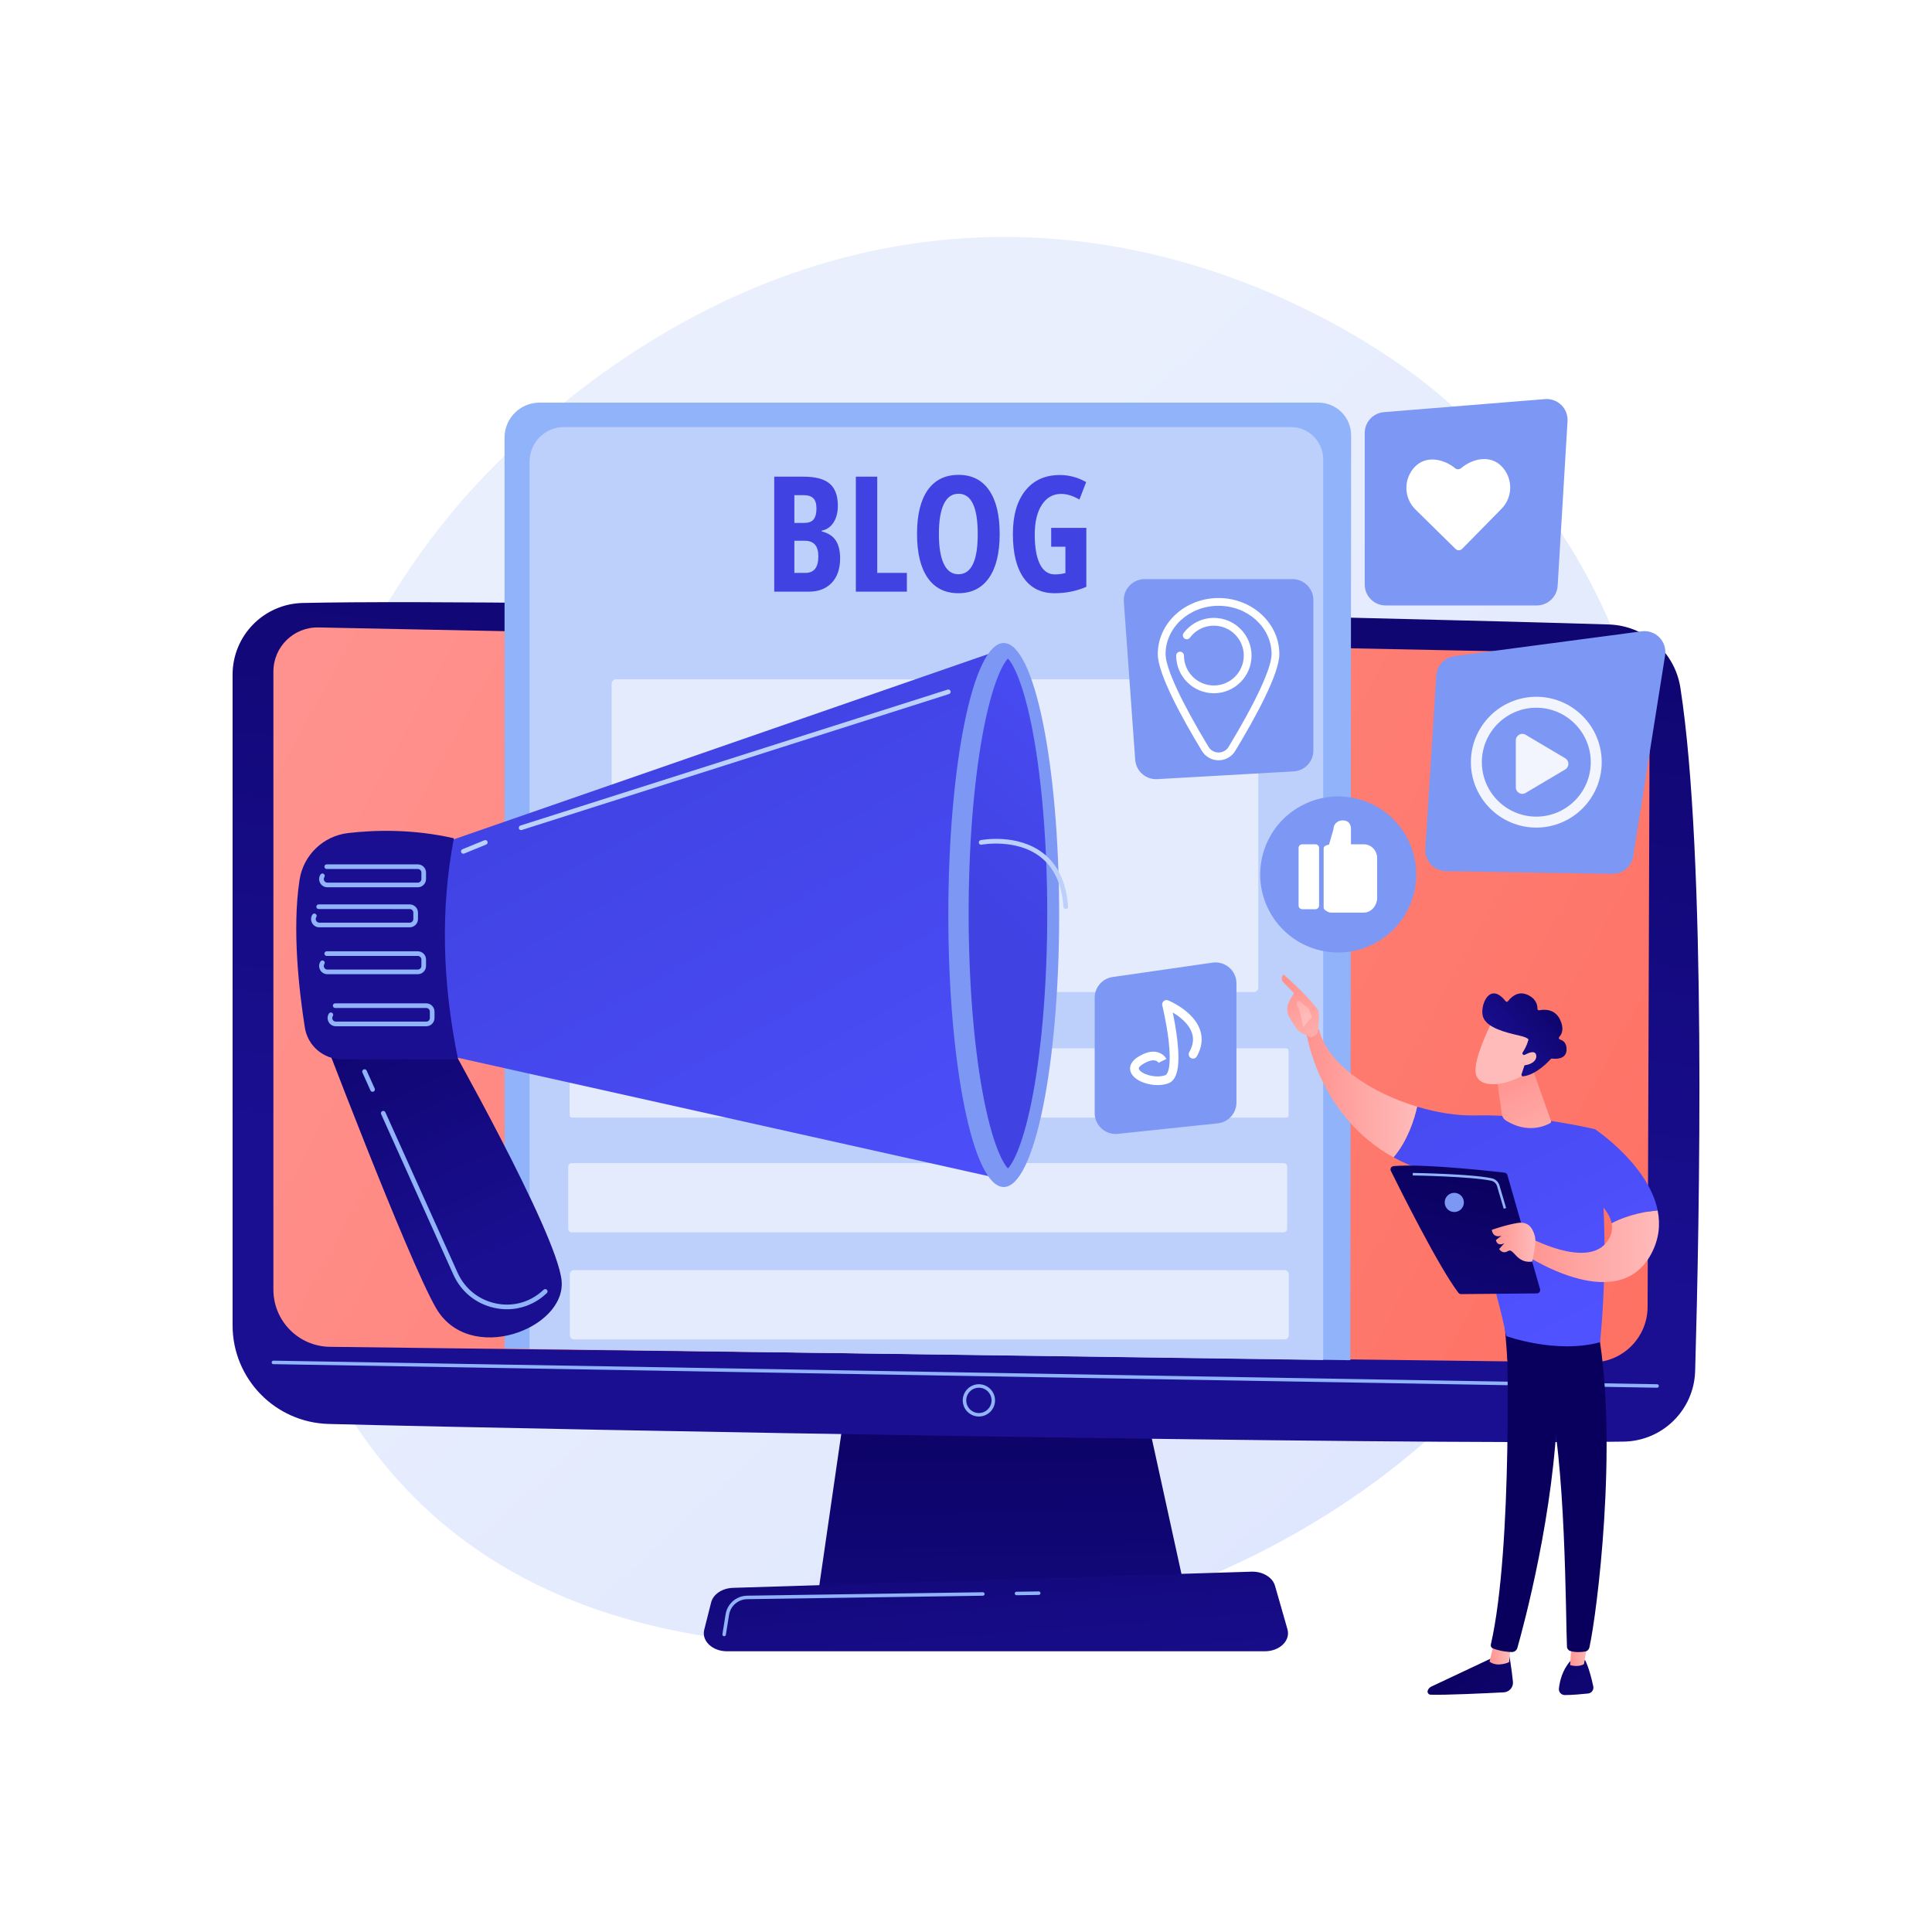
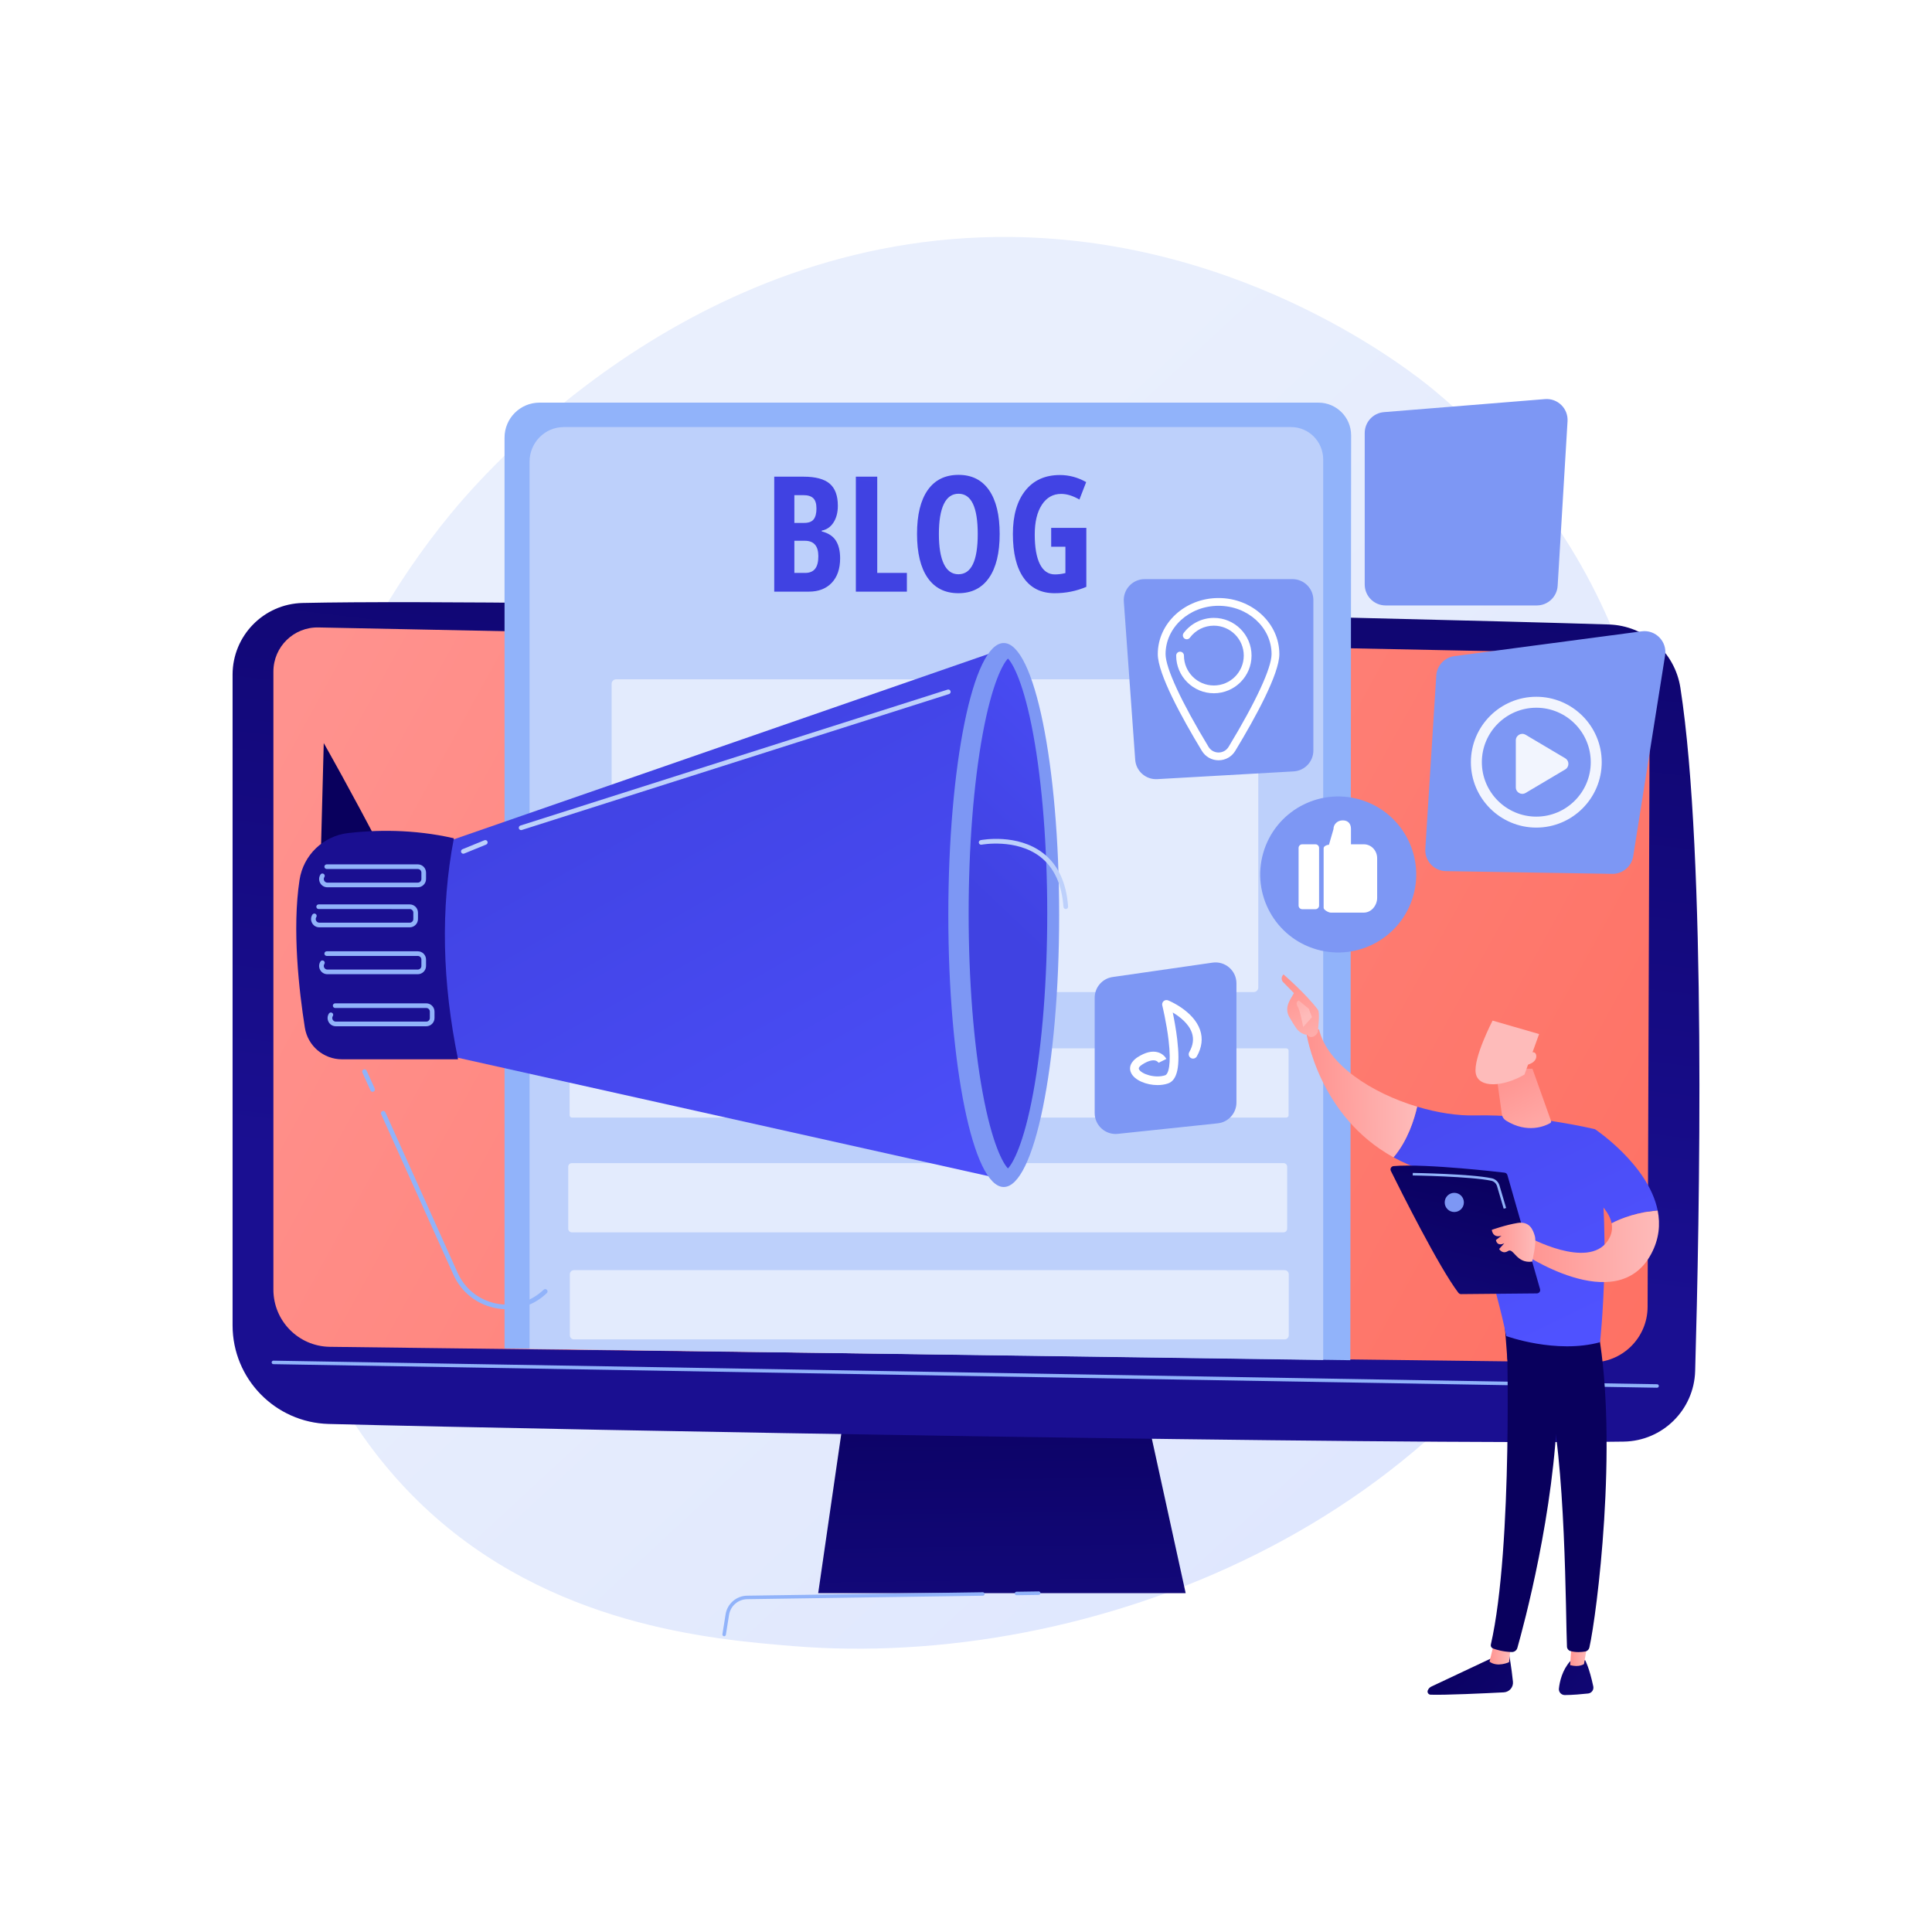
<svg xmlns="http://www.w3.org/2000/svg" xml:space="preserve" style="enable-background:new 0 0 3710 3710;" viewBox="0 0 3710 3710" y="0px" x="0px" version="1.1">
  <g id="Background">
    <g>
      <g>
        <rect height="3710" width="3710" style="fill:#FFFFFF;" />
      </g>
    </g>
  </g>
  <g id="Illustration">
    <g>
      <linearGradient y2="1368.163" x2="1369.694" y1="3518.442" x1="3361.864" gradientUnits="userSpaceOnUse" id="SVGID_1_">
        <stop style="stop-color:#DAE3FE" offset="0" />
        <stop style="stop-color:#E9EFFD" offset="1" />
      </linearGradient>
      <path d="M3084.242,2293.079c-273.739,639.832-996.321,914.655-1562.475,867.797    c-154.583-12.794-465.608-38.536-708.458-268.192c-466.378-441.04-394.551-1362.934,51.906-1905.695    c57.495-69.896,455.463-538.195,1075.622-531.927c454.047,4.59,772.738,261.075,811.49,293.028    c48.954,40.365,156.926,136.286,254.235,288.459C3235.203,1394.101,3255.301,1893.247,3084.242,2293.079z" style="fill:url(#SVGID_1_);" />
      <g>
        <linearGradient y2="3517.464" x2="1930.447" y1="2550.804" x1="1916.833" gradientUnits="userSpaceOnUse" id="SVGID_00000021115609474220495300000005068950216768518584_">
          <stop style="stop-color:#09005D" offset="0" />
          <stop style="stop-color:#1A0F91" offset="1" />
        </linearGradient>
        <polygon points="1631.99,2639.6      1571.167,3059.338 2276.823,3059.338 2184.911,2639.6" style="fill:url(#SVGID_00000021115609474220495300000005068950216768518584_);" />
        <linearGradient y2="2361.804" x2="1803.297" y1="305.94" x1="2048.367" gradientUnits="userSpaceOnUse" id="SVGID_00000109021435291317117270000002809220456963746474_">
          <stop style="stop-color:#09005D" offset="0" />
          <stop style="stop-color:#1A0F91" offset="1" />
        </linearGradient>
        <path d="M446.612,1295.629v1249.315     c0,102.772,81.897,186.816,184.636,189.466c456.311,11.766,2052.265,40.298,2486.642,33.895     c74.658-1.101,135.138-60.845,137.292-135.48c8.376-290.232,21.979-988.145-28.363-1312.159     c-10.602-68.234-68.197-119.258-137.214-121.465c-382.331-12.231-2074.147-51.068-2508.321-41.318     C506.404,1159.563,446.612,1220.73,446.612,1295.629z" style="fill:url(#SVGID_00000109021435291317117270000002809220456963746474_);" />
        <linearGradient y2="1240.805" x2="617.788" y1="2677.181" x1="3238.667" gradientUnits="userSpaceOnUse" id="SVGID_00000101085151618633272400000011915368853678932625_">
          <stop style="stop-color:#FE7062" offset="0" />
          <stop style="stop-color:#FF928E" offset="1" />
        </linearGradient>
        <path d="M525.003,1289.547v1186.935     c0,60.004,48.167,108.897,108.165,109.794l2422.231,29.926c59.483,0.889,108.241-46.967,108.463-106.457l4.052-1176.33     c0.159-42.536-33.73-77.389-76.254-78.424l-2479.916-50.101C564.184,1203.733,525.003,1241.973,525.003,1289.547z" style="fill:url(#SVGID_00000101085151618633272400000011915368853678932625_);" />
        <path d="M3182.099,2664.848c-0.02,0-0.039,0-0.059,0l-2657.094-45.273     c-1.855-0.033-3.332-1.561-3.301-3.414c0.031-1.86,1.581-3.273,3.416-3.303l2657.094,45.273c1.855,0.033,3.332,1.561,3.301,3.414     C3185.425,2663.382,3183.926,2664.848,3182.099,2664.848z" style="fill:#91B3FA;" />
-         <path d="M1879.761,2720.141c-17.095,0-31.004-13.91-31.004-31.005s13.909-31.005,31.004-31.005     c17.097,0,31.005,13.91,31.005,31.005S1896.858,2720.141,1879.761,2720.141z M1879.761,2664.848     c-13.392,0-24.286,10.896-24.286,24.288s10.894,24.288,24.286,24.288c13.392,0,24.288-10.896,24.288-24.288     S1893.153,2664.848,1879.761,2664.848z" style="fill:#91B3FA;" />
        <linearGradient y2="3317.366" x2="1926.73" y1="2541.313" x1="1865.462" gradientUnits="userSpaceOnUse" id="SVGID_00000141451599235026587400000017503452669870102455_">
          <stop style="stop-color:#09005D" offset="0" />
          <stop style="stop-color:#1A0F91" offset="1" />
        </linearGradient>
-         <path d="M2428.822,3170.945H1396.045     c-28.057,0-49.127-19.974-43.702-41.428l13.252-52.411c3.985-15.761,21.325-27.333,41.921-27.976l995.633-31.068     c21.517-0.671,40.569,10.75,45.257,27.131l23.89,83.478C2478.503,3150.359,2457.332,3170.945,2428.822,3170.945z" style="fill:url(#SVGID_00000141451599235026587400000017503452669870102455_);" />
        <path d="M1952.007,3063.32c-1.832,0-3.329-1.473-3.357-3.31c-0.026-1.856,1.455-3.382,3.309-3.408     l42.664-0.623c1.783,0.01,3.38,1.456,3.408,3.31c0.026,1.856-1.455,3.382-3.31,3.408l-42.664,0.623     C1952.042,3063.32,1952.025,3063.32,1952.007,3063.32z" style="fill:#91B3FA;" />
        <path d="M1390.58,3142.042c-0.177,0-0.356-0.013-0.535-0.043c-1.832-0.292-3.08-2.014-2.786-3.844     l6.088-38.12c3.268-20.48,20.693-35.564,41.432-35.87l452.518-6.619c0.016,0,0.035,0,0.051,0c1.832,0,3.329,1.473,3.357,3.309     c0.026,1.857-1.455,3.382-3.31,3.408l-452.518,6.619c-17.467,0.256-32.145,12.959-34.899,30.208l-6.088,38.12     C1393.627,3140.865,1392.2,3142.042,1390.58,3142.042z" style="fill:#91B3FA;" />
        <g>
          <path d="M2593.031,2612.004l-1624.164-22.599V840.336c0-37.098,30.074-67.171,67.171-67.171h1495.666      c34.715,0,62.857,28.142,62.857,62.857L2593.031,2612.004z" style="fill:#91B3FA;" />
          <path d="M2540.925,2611.56l-1524.018-21.471V886.682c0-36.769,29.439-66.576,65.753-66.576h1396.734      c33.982,0,61.53,27.893,61.53,62.3V2611.56z" style="fill:#BDD0FB;" />
          <g style="opacity:0.75;">
            <path d="M2407.511,1905.05H1183.278c-4.848,0-8.779-3.93-8.779-8.779v-583.095       c0-4.848,3.93-8.779,8.779-8.779h1224.233c4.848,0,8.779,3.93,8.779,8.779v583.095       C2416.29,1901.12,2412.36,1905.05,2407.511,1905.05z" style="opacity:0.76;fill:#FFFFFF;" />
            <path d="M2470.069,2146.097H1098.221c-2.414,0-4.37-1.957-4.37-4.37v-124.232       c0-2.414,1.957-4.37,4.37-4.37h1371.848c2.414,0,4.37,1.957,4.37,4.37v124.232       C2474.439,2144.141,2472.482,2146.097,2470.069,2146.097z" style="opacity:0.76;fill:#FFFFFF;" />
            <path d="M2464.759,2366.452H1098.123c-3.853,0-6.976-3.123-6.976-6.976v-119.021       c0-3.853,3.123-6.976,6.976-6.976h1366.636c3.853,0,6.976,3.123,6.976,6.976v119.021       C2471.735,2363.329,2468.612,2366.452,2464.759,2366.452z" style="opacity:0.76;fill:#FFFFFF;" />
            <path d="M2466.857,2572.018H1102.224c-4.406,0-7.977-3.572-7.977-7.977v-117.018       c0-4.406,3.572-7.978,7.977-7.978h1364.633c4.406,0,7.978,3.572,7.978,7.978v117.018       C2474.835,2568.447,2471.263,2572.018,2466.857,2572.018z" style="opacity:0.76;fill:#FFFFFF;" />
          </g>
        </g>
      </g>
      <g>
        <g>
          <linearGradient y2="2434.552" x2="940.127" y1="1658.503" x1="579.333" gradientUnits="userSpaceOnUse" id="SVGID_00000152983486607335131990000006400796231189855390_">
            <stop style="stop-color:#09005D" offset="0" />
            <stop style="stop-color:#1A0F91" offset="1" />
          </linearGradient>
-           <path d="M607.779,1956.352      c0,0,174.276,459.622,229.336,555.235c63.914,110.989,250.575,40.264,241.287-52.622      c-9.288-92.886-227.374-476.815-227.374-476.815L607.779,1956.352z" style="fill:url(#SVGID_00000152983486607335131990000006400796231189855390_);" />
+           <path d="M607.779,1956.352      c63.914,110.989,250.575,40.264,241.287-52.622      c-9.288-92.886-227.374-476.815-227.374-476.815L607.779,1956.352z" style="fill:url(#SVGID_00000152983486607335131990000006400796231189855390_);" />
          <linearGradient y2="2586.325" x2="1906.29" y1="1351.783" x1="1213.127" gradientUnits="userSpaceOnUse" id="SVGID_00000147213180293048275010000014107588584036870050_">
            <stop style="stop-color:#4042E2" offset="0" />
            <stop style="stop-color:#4F52FF" offset="1" />
          </linearGradient>
          <polygon points="843.257,1621.541       1926.443,1245.983 1915.068,2262.302 813.655,2016.55" style="fill:url(#SVGID_00000147213180293048275010000014107588584036870050_);" />
          <ellipse ry="522.294" rx="106.419" cy="1757.092" cx="1927.465" style="fill:#7D97F4;" />
          <linearGradient y2="1279.104" x2="2384.189" y1="1769.242" x1="1921.281" gradientUnits="userSpaceOnUse" id="SVGID_00000169540149566555401790000013406861375105497996_">
            <stop style="stop-color:#4042E2" offset="0" />
            <stop style="stop-color:#4F52FF" offset="1" />
          </linearGradient>
          <path d="M1935.542,2243.668      c-9.618-9.783-30.572-47.519-48.535-145.102c-17.362-94.304-26.922-216.622-26.922-344.422c0-127.8,9.56-250.118,26.922-344.422      c17.963-97.584,38.917-135.321,48.535-145.104c9.618,9.783,30.572,47.52,48.535,145.104      c17.362,94.304,26.923,216.622,26.923,344.422c0,127.8-9.561,250.118-26.923,344.422      C1966.114,2196.149,1945.16,2233.885,1935.542,2243.668z" style="fill:url(#SVGID_00000169540149566555401790000013406861375105497996_);" />
          <g>
            <defs>
              <path d="M1935.542,2243.668        c-9.618-9.783-30.572-47.519-48.535-145.102c-17.362-94.304-26.922-216.622-26.922-344.422        c0-127.8,9.56-250.118,26.922-344.422c17.963-97.584,38.917-135.321,48.535-145.104c9.618,9.783,30.572,47.52,48.535,145.104        c17.362,94.304,154.36,216.622,154.36,344.422c0,127.8-136.998,250.118-154.36,344.422        C1966.114,2196.149,1945.16,2233.885,1935.542,2243.668z" id="SVGID_00000104675577744750067470000005625651149085988259_" />
            </defs>
            <clipPath id="SVGID_00000118355710349923806130000016355227990098522766_">
						
					</clipPath>
            <linearGradient y2="1931.086" x2="1616.253" y1="1602.129" x1="2179.536" gradientUnits="userSpaceOnUse" id="SVGID_00000130616429573526329790000006829167981049236864_">
              <stop style="stop-color:#09005D" offset="0" />
              <stop style="stop-color:#1A0F91" offset="1" />
            </linearGradient>
            <path d="M2071.942,1750.254c0,88.744-47.806,160.685-142.425,160.685c-94.619,0-171.323-71.941-171.323-160.685       c0-88.743,76.704-160.684,171.323-160.684C2024.136,1589.57,2071.942,1661.511,2071.942,1750.254z" style="clip-path:url(#SVGID_00000118355710349923806130000016355227990098522766_);fill:url(#SVGID_00000130616429573526329790000006829167981049236864_);" />
          </g>
          <linearGradient y2="1246.549" x2="1042.526" y1="851.716" x1="1246.751" gradientUnits="userSpaceOnUse" id="SVGID_00000013181670435577105400000010339721710350869665_">
            <stop style="stop-color:#09005D" offset="0" />
            <stop style="stop-color:#1A0F91" offset="1" />
          </linearGradient>
          <path d="M668.556,1599.694      c50.955-5.918,124.023-8.047,203.026,10.046c-26.029,135.966-22.101,277.684,8.003,424.427l-222.829,0      c-35.527,0-65.82-25.805-71.361-60.897c-11.105-70.34-24.682-188.565-10.205-283.517      C582.454,1642.1,620.674,1605.255,668.556,1599.694z" style="fill:url(#SVGID_00000013181670435577105400000010339721710350869665_);" />
          <path d="M802.286,1703.828H628.676c-5.893,0-11.092-3.089-13.909-8.266      c-2.815-5.176-2.585-11.222,0.616-16.168c1.34-2.069,4.104-2.651,6.173-1.322c2.07,1.34,2.663,4.104,1.323,6.176      c-1.395,2.156-1.495,4.79-0.269,7.048c1.228,2.256,3.496,3.604,6.066,3.604h173.611c3.807,0,6.904-3.095,6.904-6.903v-12.355      c0-3.807-3.097-6.903-6.904-6.903H627.388c-2.466,0-4.464-1.999-4.464-4.464c0-2.464,1.998-4.464,4.464-4.464h174.898      c8.731,0,15.833,7.104,15.833,15.831v12.355C818.119,1696.725,811.017,1703.828,802.286,1703.828z" style="fill:#91B3FA;" />
          <path d="M786.806,1780.716H613.195c-5.893,0-11.092-3.089-13.909-8.266      c-2.815-5.176-2.585-11.221,0.616-16.168c1.34-2.067,4.105-2.651,6.173-1.323c2.069,1.34,2.662,4.104,1.322,6.176      c-1.395,2.157-1.495,4.79-0.269,7.048c1.228,2.255,3.496,3.604,6.066,3.604h173.611c3.807,0,6.904-3.095,6.904-6.902v-12.352      c0-3.807-3.097-6.906-6.904-6.906H611.907c-2.466,0-4.464-2-4.464-4.464c0-2.465,1.998-4.464,4.464-4.464h174.898      c8.73,0,15.833,7.103,15.833,15.834v12.352C802.638,1773.613,795.536,1780.716,786.806,1780.716z" style="fill:#91B3FA;" />
          <path d="M1000.651,1594.033c-1.892,0-3.648-1.212-4.252-3.11c-0.749-2.351,0.551-4.86,2.899-5.609      l820.393-261.064c2.348-0.747,4.859,0.552,5.608,2.901c0.748,2.351-0.551,4.859-2.899,5.609l-820.393,261.064      C1001.556,1593.966,1001.1,1594.033,1000.651,1594.033z" style="fill:#BDD0FB;" />
          <path d="M889.711,1639.384c-1.76,0-3.427-1.046-4.134-2.776c-0.933-2.281,0.161-4.888,2.444-5.821      l42.223-17.258c2.28-0.939,4.888,0.163,5.821,2.444c0.933,2.281-0.161,4.888-2.444,5.821l-42.223,17.258      C890.846,1639.28,890.273,1639.384,889.711,1639.384z" style="fill:#BDD0FB;" />
          <path d="M802.286,1870.766H628.676c-5.893,0-11.091-3.09-13.907-8.266      c-2.816-5.176-2.587-11.222,0.615-16.168c1.34-2.072,4.104-2.656,6.173-1.325c2.07,1.34,2.663,4.104,1.323,6.173      c-1.397,2.16-1.497,4.796-0.268,7.054c1.228,2.256,3.495,3.604,6.064,3.604h173.611c3.807,0,6.904-3.098,6.904-6.906v-12.352      c0-3.807-3.097-6.903-6.904-6.903H627.388c-2.466,0-4.464-1.999-4.464-4.464c0-2.465,1.998-4.464,4.464-4.464h174.898      c8.731,0,15.833,7.104,15.833,15.831v12.352C818.119,1863.662,811.017,1870.766,802.286,1870.766z" style="fill:#91B3FA;" />
          <path d="M818.542,1970.717H644.931c-5.892,0-11.091-3.09-13.907-8.266      c-2.816-5.176-2.586-11.222,0.615-16.168c1.341-2.072,4.105-2.656,6.173-1.325c2.069,1.34,2.662,4.104,1.322,6.173      c-1.396,2.159-1.497,4.795-0.267,7.054c1.228,2.255,3.495,3.604,6.064,3.604h173.611c3.807,0,6.904-3.095,6.904-6.903v-12.355      c0-3.807-3.097-6.903-6.904-6.903H643.644c-2.466,0-4.464-1.999-4.464-4.464c0-2.465,1.998-4.464,4.464-4.464h174.898      c8.731,0,15.833,7.103,15.833,15.831v12.355C834.375,1963.613,827.273,1970.717,818.542,1970.717z" style="fill:#91B3FA;" />
          <path d="M973.598,2514.149c-8,0-16.085-0.863-24.152-2.622c-35.297-7.69-64.032-30.965-78.837-63.856      l-138.705-308.148c-1.013-2.247-0.01-4.889,2.238-5.903c2.248-1.014,4.892-0.006,5.903,2.24l138.705,308.148      c13.633,30.281,40.094,51.714,72.597,58.793c31.946,6.967,64.271-1.302,88.693-22.676c1.31-1.145,2.625-2.322,3.946-3.528      c1.82-1.663,4.643-1.538,6.307,0.285c1.663,1.82,1.536,4.644-0.285,6.307c-1.37,1.253-2.732,2.47-4.09,3.656      C1025.517,2504.697,1000.047,2514.149,973.598,2514.149z" style="fill:#91B3FA;" />
          <path d="M715.468,2096.593c-1.703,0-3.329-0.979-4.073-2.63l-15.474-34.377      c-1.013-2.247-0.01-4.889,2.238-5.903c2.247-1.011,4.892-0.006,5.903,2.238l15.474,34.374c1.013,2.249,0.01,4.891-2.238,5.906      C716.703,2096.468,716.08,2096.593,715.468,2096.593z" style="fill:#91B3FA;" />
          <path d="M2046.579,1745.628c-2.322,0-4.281-1.796-4.448-4.147c-3.085-43.483-18.156-75.901-44.795-96.353      c-46.066-35.368-111.799-23.214-112.459-23.083c-2.434,0.462-4.761-1.116-5.227-3.537c-0.468-2.421,1.117-4.764,3.539-5.229      c2.848-0.549,70.367-13.018,119.585,24.766c28.751,22.074,44.99,56.663,48.262,102.802c0.174,2.459-1.677,4.595-4.138,4.769      C2046.791,1745.625,2046.685,1745.628,2046.579,1745.628z" style="fill:#BDD0FB;" />
        </g>
      </g>
      <g>
        <linearGradient y2="-110.259" x2="1685.725" y1="944.898" x1="1556.382" gradientUnits="userSpaceOnUse" id="SVGID_00000084489778136493318970000010063228278432534680_">
          <stop style="stop-color:#4042E2" offset="0" />
          <stop style="stop-color:#4F52FF" offset="1" />
        </linearGradient>
        <path d="M1486.744,915.355h56.325     c22.952,0,39.661,4.454,50.132,13.362c10.469,8.91,15.704,23.08,15.704,42.508c0,12.786-2.769,23.48-8.305,32.088     c-5.538,8.606-13.086,13.816-22.649,15.628v1.511c12.481,3.121,21.491,8.961,27.029,17.516     c5.536,8.557,8.305,19.932,8.305,34.127c0,20.033-5.36,35.711-16.081,47.037c-10.721,11.325-25.393,16.987-44.017,16.987h-66.441     V915.355z M1525.401,1004.143h18.875c8.656,0,14.747-2.313,18.27-6.945c3.523-4.629,5.285-11.526,5.285-20.687     c0-9.159-2.014-15.729-6.04-19.706c-4.027-3.975-10.369-5.965-19.026-5.965h-17.364V1004.143z M1525.401,1038.421v61.759h20.687     c8.556,0,14.923-2.616,19.101-7.851c4.177-5.234,6.267-13.339,6.267-24.312c0-19.729-8.659-29.597-25.972-29.597H1525.401z" style="fill:url(#SVGID_00000084489778136493318970000010063228278432534680_);" />
        <linearGradient y2="-92.627" x2="1829.573" y1="962.531" x1="1700.231" gradientUnits="userSpaceOnUse" id="SVGID_00000114791607339533969750000008398318050175441566_">
          <stop style="stop-color:#4042E2" offset="0" />
          <stop style="stop-color:#4F52FF" offset="1" />
        </linearGradient>
        <path d="M1643.483,1136.119V915.355h41.073     v184.825h56.928v35.939H1643.483z" style="fill:url(#SVGID_00000114791607339533969750000008398318050175441566_);" />
        <linearGradient y2="-74.779" x2="1975.162" y1="980.378" x1="1845.82" gradientUnits="userSpaceOnUse" id="SVGID_00000132779103523573423160000003624771403082925759_">
          <stop style="stop-color:#4042E2" offset="0" />
          <stop style="stop-color:#4F52FF" offset="1" />
        </linearGradient>
        <path d="M1919.666,1025.435     c0,36.542-6.847,64.629-20.535,84.259c-13.691,19.63-33.273,29.445-58.739,29.445c-25.571,0-45.203-9.789-58.892-29.369     c-13.691-19.58-20.535-47.794-20.535-84.638c0-36.542,6.844-64.553,20.535-84.031c13.69-19.48,33.422-29.219,59.193-29.219     c25.468,0,44.998,9.791,58.59,29.371C1912.872,960.832,1919.666,988.893,1919.666,1025.435z M1802.942,1025.435     c0,25.167,3.171,44.345,9.513,57.531c6.342,13.189,15.652,19.782,27.936,19.782c24.763,0,37.145-25.771,37.145-77.314     c0-51.541-12.282-77.312-36.844-77.312c-12.483,0-21.895,6.568-28.237,19.704     C1806.113,980.965,1802.942,1000.167,1802.942,1025.435z" style="fill:url(#SVGID_00000132779103523573423160000003624771403082925759_);" />
        <linearGradient y2="-52.961" x2="2153.165" y1="1002.197" x1="2023.823" gradientUnits="userSpaceOnUse" id="SVGID_00000072246102727547710910000015010820152476958878_">
          <stop style="stop-color:#4042E2" offset="0" />
          <stop style="stop-color:#4F52FF" offset="1" />
        </linearGradient>
        <path d="M2018.572,1013.656h67.498v113.252     c-19.128,8.154-39.464,12.23-61.005,12.23c-25.671,0-45.429-9.763-59.268-29.294c-13.843-19.528-20.763-47.664-20.763-84.41     c0-35.433,7.928-63.168,23.783-83.202c15.855-20.032,38.026-30.049,66.516-30.049c17.615,0,34.428,4.529,50.434,13.59     l-12.985,33.522c-12.485-7.248-24.16-10.873-35.033-10.873c-15.606,0-27.961,6.972-37.07,20.914     c-9.113,13.944-13.667,32.944-13.667,57.003c0,24.765,3.296,43.742,9.89,56.928c6.593,13.19,16.181,19.781,28.766,19.781     c6.645,0,13.387-0.853,20.235-2.566v-50.586h-27.331V1013.656z" style="fill:url(#SVGID_00000072246102727547710910000015010820152476958878_);" />
      </g>
      <g>
        <path d="M2484.139,1481.312l-261.874,14.865c-21.922,1.244-40.784-15.338-42.359-37.238l-21.844-303.792     c-1.673-23.268,16.753-43.067,40.082-43.067h283.718c22.194,0,40.185,17.991,40.185,40.185v288.927     C2522.047,1462.501,2505.414,1480.105,2484.139,1481.312z" style="fill:#7D97F4;" />
        <g>
          <path d="M2340.002,1459.953L2340.002,1459.953c-13.229,0-25.216-6.757-32.067-18.076      c-38.615-63.795-84.646-147.818-84.646-185.817c0-59.382,52.357-107.691,116.713-107.691      c64.355,0,116.713,48.309,116.713,107.691c0,38.002-46.031,122.024-84.646,185.819      C2365.217,1453.197,2353.229,1459.953,2340.002,1459.953z M2340.002,1163.304c-56.119,0-101.776,41.611-101.776,92.756      c0,26.569,30.065,91.478,82.487,178.084c4.121,6.808,11.332,10.872,19.288,10.872c7.957,0,15.168-4.064,19.29-10.874      c52.422-86.603,82.487-151.512,82.487-178.083C2441.778,1204.915,2396.121,1163.304,2340.002,1163.304z" style="fill:#FFFFFF;" />
          <path d="M2330.959,1331.251c-39.902,0-72.364-32.46-72.364-72.362c0-4.125,3.344-7.468,7.468-7.468      s7.468,3.342,7.468,7.468c0,31.666,25.761,57.427,57.427,57.427c31.666,0,57.427-25.761,57.427-57.427      c0-31.666-25.761-57.428-57.427-57.428c-18.311,0-35.101,8.43-46.065,23.13c-2.464,3.307-7.145,3.989-10.451,1.522      c-3.307-2.467-3.988-7.146-1.521-10.452c13.608-18.244,35.304-29.135,58.037-29.135c39.901,0,72.364,32.462,72.364,72.364      S2370.86,1331.251,2330.959,1331.251z" style="fill:#FFFFFF;" />
        </g>
      </g>
      <g>
        <path d="M3095.879,1678.063l-319.395-5.257c-22.925-0.377-40.888-19.829-39.444-42.712l21.01-332.831     c1.209-19.157,15.799-34.785,34.828-37.305l359.632-47.636c26.648-3.53,49.18,19.592,44.965,46.139l-61.248,385.725     C3133.09,1663.949,3115.888,1678.393,3095.879,1678.063z" style="fill:#7D97F4;" />
        <g style="opacity:0.9;">
          <path d="M2950.149,1589.224c-69.265,0-125.616-56.351-125.616-125.615s56.351-125.615,125.616-125.615      s125.615,56.351,125.615,125.615S3019.414,1589.224,2950.149,1589.224z M2950.149,1359.043      c-57.658,0-104.565,46.907-104.565,104.565c0,57.658,46.908,104.565,104.565,104.565c57.657,0,104.565-46.907,104.565-104.565      C3054.714,1405.951,3007.806,1359.043,2950.149,1359.043z" style="fill:#FFFFFF;" />
          <path d="M2910.799,1511.984v-90.308      c0-9.65,10.504-15.631,18.802-10.707l76.097,45.154c8.128,4.823,8.128,16.59,0,21.413l-76.097,45.154      C2921.302,1527.614,2910.799,1521.634,2910.799,1511.984z" style="fill-rule:evenodd;clip-rule:evenodd;fill:#FFFFFF;" />
        </g>
      </g>
      <g>
        <path d="M2338.355,2157.12l-191.839,20.208c-23.728,2.5-44.395-16.104-44.395-39.964v-221.43     c0-19.981,14.681-36.927,34.458-39.775l191.839-27.622c24.223-3.488,45.912,15.302,45.912,39.775v228.843     C2374.33,2137.72,2358.806,2154.966,2338.355,2157.12z" style="fill:#7D97F4;" />
        <path d="M2222.768,2083.677c-21.576,0-44.006-9.329-50.647-23.22     c-7.599-15.895,7.541-27.215,12.362-30.307c14.628-9.38,27.637-12.602,38.66-9.57c11.47,3.151,16.123,11.866,16.615,12.851     l-14.89,7.459l0.091,0.175c-0.077-0.137-1.962-3.377-6.546-4.508c-4.304-1.067-12.123-0.605-24.94,7.614     c-5.422,3.476-7.55,6.539-6.325,9.102c4.29,8.974,30.721,18.093,50.217,11.596c6.488-2.163,12.127-21.072,6.663-67.244     c-3.992-33.742-12.035-66.581-12.115-66.909c-0.749-3.039,0.27-6.241,2.636-8.289c2.369-2.048,5.686-2.597,8.583-1.418     c1.978,0.803,48.583,20.091,61.25,56.513c5.751,16.534,3.679,33.722-6.159,51.082c-2.268,4.002-7.351,5.406-11.351,3.139     c-4.002-2.267-5.407-7.349-3.139-11.35c7.466-13.174,9.079-25.393,4.934-37.356c-6.144-17.726-23.681-31.006-36.661-38.764     c2.723,13.062,6.256,31.921,8.562,51.394c6.138,51.865,0.439,78.876-17.937,85     C2236.459,2082.725,2229.656,2083.677,2222.768,2083.677z" style="fill:#FFFFFF;" />
      </g>
      <g>
        <path d="M2951.034,1162.635h-290.194c-22.194,0-40.185-17.992-40.185-40.185V831.477     c0-20.937,16.075-38.365,36.943-40.054l309.183-25.024c24.357-1.971,44.82,18.072,43.355,42.465l-18.99,315.996     C2989.872,1146.079,2972.292,1162.635,2951.034,1162.635z" style="fill:#7D97F4;" />
        <g>
-           <path d="M2882.59,894.501c-21.186-20.824-54.229-14.56-76.979,4.538      c-3.26,2.738-7.986,2.769-11.292,0.088c-23.053-18.696-56.061-24.388-76.883-3.205c-22.606,23.001-22.289,59.971,0.712,82.578      l76.958,75.644c3.496,3.436,9.117,3.387,12.553-0.109l75.644-76.957C2905.908,954.079,2905.59,917.108,2882.59,894.501z" style="fill:#FFFFFF;" />
-         </g>
+           </g>
      </g>
      <g>
        <ellipse ry="149.817" rx="149.816" cy="1678.069" cx="2569.351" style="fill:#7D97F4;" transform="matrix(0.276 -0.961 0.961 0.276 247.983 3685.24)" />
        <g>
          <path d="M2533.02,1628.293c0-3.861-3.13-6.992-6.992-6.992h-25.371c-3.861,0-6.992,3.13-6.992,6.992      v110.64c0,3.861,3.13,6.992,6.992,6.992h25.371c3.861,0,6.992-3.13,6.992-6.992V1628.293z" style="fill:#FFFFFF;" />
          <path d="M2618.91,1621.301h-24.671v-29.838c0-9.696-5.714-16.076-15.41-16.076h-0.621      c-9.697,0-17.557,7.121-17.557,16.816l-8.666,29.918c-3.862,0-10.219,2.76-10.219,6.622v114.687      c0,3.862,9.585,9.053,13.446,9.053h5.438h58.26c14.505,0,25.616-13.82,25.616-28.325v-76.144      C2644.525,1633.511,2633.414,1621.301,2618.91,1621.301z" style="fill:#FFFFFF;" />
        </g>
      </g>
      <g>
        <linearGradient gradientTransform="matrix(-1 0.009 0.009 1 13468.105 -63.475)" y2="3606.617" x2="10281.973" y1="3100.274" x1="10747.48" gradientUnits="userSpaceOnUse" id="SVGID_00000124128206027422500670000015263310003266519721_">
          <stop style="stop-color:#09005D" offset="0" />
          <stop style="stop-color:#1A0F91" offset="1" />
        </linearGradient>
        <path d="M2897.583,3175.215     c0,0,5.082,27.247,7.702,54.242c1.025,10.55-7.028,19.795-17.614,20.338c-35.964,1.841-112.898,5.49-140.526,4.521     c-4.153-0.146-6.908-4.37-5.409-8.246l0,0c1.257-3.247,3.715-5.888,6.866-7.372l126.567-59.639L2897.583,3175.215z" style="fill:url(#SVGID_00000124128206027422500670000015263310003266519721_);" />
        <linearGradient gradientTransform="matrix(-1 0.009 0.009 1 13468.105 -63.475)" y2="3137.876" x2="10637.732" y1="3137.876" x1="10596.384" gradientUnits="userSpaceOnUse" id="SVGID_00000090278849122185154640000002720176341990015655_">
          <stop style="stop-color:#FEBBBA" offset="0" />
          <stop style="stop-color:#FF928E" offset="1" />
        </linearGradient>
        <path d="M2901.38,3159.141l-3.562,32.683     c0,0-22.17,10.579-37.489-0.949l8.875-36.469L2901.38,3159.141z" style="fill:url(#SVGID_00000090278849122185154640000002720176341990015655_);" />
        <linearGradient gradientTransform="matrix(-1 0 0 1 -3941.264 0)" y2="-14910.582" x2="7502.864" y1="-14447.672" x1="7128.452" gradientUnits="userSpaceOnUse" id="SVGID_00000085929759267505997780000002014093344000336288_">
          <stop style="stop-color:#09005D" offset="0" />
          <stop style="stop-color:#1A0F91" offset="1" />
        </linearGradient>
        <path d="M2892.614,2545.409     c1.754,8.51,13.039,425.35-29.743,612.608c-0.698,3.055,0.877,6.183,3.79,7.341c6.862,2.728,20.301,6.644,36.365,7.03     c4.974,0.12,9.403-3.155,10.76-7.942c12.325-43.47,71.295-261.237,77.278-468.783c6.687-231.913-0.075-7.894-0.075-7.894     l-6.585-143.252L2892.614,2545.409z" style="fill:url(#SVGID_00000085929759267505997780000002014093344000336288_);" />
        <linearGradient gradientTransform="matrix(-1 0.009 0.009 1 13468.105 -63.475)" y2="3510.614" x2="10177.522" y1="3004.249" x1="10643.052" gradientUnits="userSpaceOnUse" id="SVGID_00000126320130813407902390000012532300004621543871_">
          <stop style="stop-color:#09005D" offset="0" />
          <stop style="stop-color:#1A0F91" offset="1" />
        </linearGradient>
        <path d="M3043.955,3188.059     c0,0,7.806,13.706,15.585,50.247c1.405,6.6-3.155,12.972-9.863,13.696c-11.869,1.282-30.144,2.958-44.796,2.997     c-6.753,0.018-12.08-5.813-11.331-12.524c1.495-13.38,6.342-35.354,21.796-52.592L3043.955,3188.059z" style="fill:url(#SVGID_00000126320130813407902390000012532300004621543871_);" />
        <linearGradient gradientTransform="matrix(-1 0.009 0.009 1 13468.105 -63.475)" y2="3135.749" x2="10483.058" y1="3135.749" x1="10447.357" gradientUnits="userSpaceOnUse" id="SVGID_00000042698478691640734820000003600230864652783235_">
          <stop style="stop-color:#FEBBBA" offset="0" />
          <stop style="stop-color:#FF928E" offset="1" />
        </linearGradient>
        <path d="M3050.295,3146.004l-8.58,49.457     c0,0-8.885,6.742-26.634,2.085l3.814-53.16L3050.295,3146.004z" style="fill:url(#SVGID_00000042698478691640734820000003600230864652783235_);" />
        <linearGradient gradientTransform="matrix(-1 0 0 1 -3941.264 0)" y2="-14964.067" x2="7436.76" y1="-14501.16" x1="7062.351" gradientUnits="userSpaceOnUse" id="SVGID_00000108302856539386858700000003090252015072868246_">
          <stop style="stop-color:#09005D" offset="0" />
          <stop style="stop-color:#1A0F91" offset="1" />
        </linearGradient>
        <path d="M3069.124,2556.521     c38.546,219.618-2.719,543.739-17.074,607.237c-0.879,3.888-3.981,6.89-7.906,7.579c-6.667,1.17-17.651,2.178-28.519-0.866     c-3.744-1.048-6.4-4.391-6.589-8.276c-2.496-51.201-1.884-365.683-37.03-489.63c-1.781-6.282-5.679-11.738-11.037-15.47     l-66.363-46.231l-5.776-75.698L3069.124,2556.521z" style="fill:url(#SVGID_00000108302856539386858700000003090252015072868246_);" />
        <g>
          <linearGradient gradientTransform="matrix(-1 0 0 1 -2184.169 0)" y2="2549.838" x2="-5226.203" y1="1555.378" x1="-4741.944" gradientUnits="userSpaceOnUse" id="SVGID_00000103969399830192669050000015389390584082026685_">
            <stop style="stop-color:#4042E2" offset="0" />
            <stop style="stop-color:#4F52FF" offset="1" />
          </linearGradient>
          <path d="M2832.9,2141.944      c109.21-2.846,230.021,26.488,230.021,26.488c34.371,189.667,9.596,409.049,9.596,409.049      c-84.349,22.982-180.08-11.842-180.08-11.842c-14.812-79.271-82.52-302.121-82.52-302.121      c-53.431-6.114-97.542-21.092-133.94-41.103c27.311-32.275,39.942-73.132,45.365-97.263      C2760.076,2136.784,2799.216,2142.822,2832.9,2141.944z" style="fill:url(#SVGID_00000103969399830192669050000015389390584082026685_);" />
          <linearGradient gradientTransform="matrix(-1 0.009 0.009 1 13468.105 -63.475)" y2="2059.104" x2="10977.84" y1="2059.104" x1="10766.583" gradientUnits="userSpaceOnUse" id="SVGID_00000091733781606646196200000008858155786812906167_">
            <stop style="stop-color:#FEBBBA" offset="0" />
            <stop style="stop-color:#FF928E" offset="1" />
          </linearGradient>
          <path d="M2508.727,1984.136      c10.606-13.063,24.245-7.061,24.245-7.061c16.722,67.744,101.528,121.992,188.371,148.076      c-5.424,24.132-18.055,64.989-45.365,97.263C2531.507,2142.989,2508.727,1984.136,2508.727,1984.136z" style="fill:url(#SVGID_00000091733781606646196200000008858155786812906167_);" />
        </g>
        <g>
          <linearGradient y2="1883.408" x2="2472.71" y1="2043.383" x1="2550.996" gradientUnits="userSpaceOnUse" id="SVGID_00000100352338922750307440000012251272591451190196_">
            <stop style="stop-color:#FEBBBA" offset="0" />
            <stop style="stop-color:#FF928E" offset="1" />
          </linearGradient>
          <path d="M2511.363,1987.406      c-1.089,3.58,11.964,8.891,19.48-5.78c0.2-6.999,4.17-37.012-0.066-42.672c-22.555-30.143-66.086-67.783-66.086-67.783      c-7.227,7.269-1.149,14.283-1.149,14.283l21.15,21.615c-4.305,7.957-9.584,14.69-11.997,24.288      c-1.827,7.268-0.593,15.006,3.132,21.569c3.739,6.588,8.837,15.148,13.642,21.84      C2498.565,1987.433,2511.363,1987.406,2511.363,1987.406z" style="fill:url(#SVGID_00000100352338922750307440000012251272591451190196_);" />
          <linearGradient gradientTransform="matrix(-1 0.009 0.009 1 13468.105 -63.475)" y2="1825.343" x2="11035.977" y1="1916.285" x1="10976.827" gradientUnits="userSpaceOnUse" id="SVGID_00000177449891481571587440000000547594965985721011_">
            <stop style="stop-color:#FEBBBA" offset="0" />
            <stop style="stop-color:#FF928E" offset="1" />
          </linearGradient>
          <path d="M2493.987,1921.137l19.238,15.996      l6.146,16.049l-16.834,19.037c0,0-6.026-31.904-10.344-38.78C2487.874,1926.563,2490.047,1923.198,2493.987,1921.137z" style="fill:url(#SVGID_00000177449891481571587440000000547594965985721011_);" />
        </g>
        <linearGradient gradientTransform="matrix(-1 0 0 1 -2184.169 0)" y2="2476.933" x2="-5375.912" y1="1482.476" x1="-4891.654" gradientUnits="userSpaceOnUse" id="SVGID_00000014594163657655463860000004861554548249276075_">
          <stop style="stop-color:#4042E2" offset="0" />
          <stop style="stop-color:#4F52FF" offset="1" />
        </linearGradient>
        <path d="M3022.035,2274.595l40.886-106.164     c0,0,102.686,68.348,120.303,156.079c-19.264,1.604-54.295,6.953-88.466,24.617     C3086.818,2307.7,3022.035,2274.595,3022.035,2274.595z" style="fill:url(#SVGID_00000014594163657655463860000004861554548249276075_);" />
        <linearGradient gradientTransform="matrix(-1 0.009 0.009 1 13468.105 -63.475)" y2="2358.316" x2="10571.649" y1="2358.316" x1="10304.31" gradientUnits="userSpaceOnUse" id="SVGID_00000085940925728917387670000010481389614676497291_">
          <stop style="stop-color:#FEBBBA" offset="0" />
          <stop style="stop-color:#FF928E" offset="1" />
        </linearGradient>
        <path d="M2933.827,2374.968     c0,0,115.166,63.644,153.288,7.997c7.915-11.555,9.725-22.98,7.644-33.836c34.171-17.665,69.201-23.014,88.466-24.617     c5.311,26.449,2.906,54.655-12.392,83.285c-66.521,124.493-251.896-4.442-251.896-4.442L2933.827,2374.968z" style="fill:url(#SVGID_00000085940925728917387670000010481389614676497291_);" />
        <linearGradient y2="2054.262" x2="2891.636" y1="2255.082" x1="2993.748" gradientUnits="userSpaceOnUse" id="SVGID_00000160887021862445087530000007858029917848917676_">
          <stop style="stop-color:#FEBBBA" offset="0" />
          <stop style="stop-color:#FF928E" offset="1" />
        </linearGradient>
        <path d="M2942.693,2052.212l35.714,100.176     c0.591,1.659-0.075,3.51-1.609,4.377c-9.424,5.328-43.411,20.793-84.792-4.892c-4.311-2.676-7.27-7.079-7.969-12.104     l-12.084-86.882L2942.693,2052.212z" style="fill:url(#SVGID_00000160887021862445087530000007858029917848917676_);" />
        <g>
          <linearGradient gradientTransform="matrix(-0.752 -0.659 -0.659 0.752 8334.702 -818.158)" y2="-4392.022" x2="8354.81" y1="-4232.046" x1="8257.804" gradientUnits="userSpaceOnUse" id="SVGID_00000158718928757063931820000004542003178199368855_">
            <stop style="stop-color:#FEBBBA" offset="0" />
            <stop style="stop-color:#FF928E" offset="1" />
          </linearGradient>
          <path d="M2866.184,1959.861      c0,0-37.479,72.204-32.31,101.176c5.169,28.973,52.448,26.438,93.525,2.475l28.122-77.846L2866.184,1959.861z" style="fill:url(#SVGID_00000158718928757063931820000004542003178199368855_);" />
          <linearGradient gradientTransform="matrix(-0.752 -0.659 -0.659 0.752 8334.702 -818.158)" y2="5729.471" x2="2241.225" y1="5541.018" x1="2208.185" gradientUnits="userSpaceOnUse" id="SVGID_00000147205848315418507370000003035431856445696430_">
            <stop style="stop-color:#09005D" offset="0" />
            <stop style="stop-color:#1A0F91" offset="1" />
          </linearGradient>
-           <path d="M2925.21,2025.436      c-1.686-0.727-2.324-2.777-1.334-4.322c3.014-4.7,8.654-14.284,10.404-22.645c0,0,6.818-4.459-17.559-10.049      c-24.379-5.59-60.737-14.28-68.558-34.911c-7.626-20.115,11.42-71.062,42.965-30.914c1.2,1.528,3.523,1.54,4.692-0.012      c5.043-6.696,18.342-20.624,37.066-12.436c17.522,7.662,19.609,20.428,19.431,26.875c-0.052,1.896,1.657,3.354,3.517,2.981      c8.805-1.767,29.96-3.414,40.048,18.208c8.308,17.809,3.115,27.985-1.655,32.983c-1.545,1.619-0.836,4.255,1.311,4.889      c5.815,1.72,13.347,6.565,12.728,20.154c-0.857,18.787-21.867,17.333-27.852,16.534c-0.981-0.13-1.965,0.215-2.621,0.955      c-5.071,5.72-27.933,30.023-52.897,33.164c-2.162,0.272-3.86-1.849-3.17-3.916l10.516-31.543      c0.488-1.465-0.226-3.06-1.643-3.672L2925.21,2025.436z" style="fill:url(#SVGID_00000147205848315418507370000003035431856445696430_);" />
          <linearGradient gradientTransform="matrix(-0.752 -0.659 -0.659 0.752 8334.702 -818.158)" y2="-4412.602" x2="8320.873" y1="-4252.627" x1="8223.867" gradientUnits="userSpaceOnUse" id="SVGID_00000102537536258761704800000007285089745188605845_">
            <stop style="stop-color:#FEBBBA" offset="0" />
            <stop style="stop-color:#FF928E" offset="1" />
          </linearGradient>
          <path d="M2920.905,2029.94      c0,0,26.995-18.903,29.131-3.222c2.134,15.681-24.252,22.975-37.412,17.246L2920.905,2029.94z" style="fill:url(#SVGID_00000102537536258761704800000007285089745188605845_);" />
        </g>
        <g>
          <g>
            <linearGradient gradientTransform="matrix(-1 0 0 1 13199.816 0)" y2="2837.521" x2="10500.159" y1="2222.864" x1="10352.642" gradientUnits="userSpaceOnUse" id="SVGID_00000006669034074081542910000012699921024196604305_">
              <stop style="stop-color:#09005D" offset="0" />
              <stop style="stop-color:#1A0F91" offset="1" />
            </linearGradient>
            <path d="M2957.363,2475.55l-62.735-219.087       c-0.712-2.487-2.834-4.301-5.403-4.6c-11.367-1.326-44.303-5.05-82.331-8.266c-45.806-3.875-99-7.014-130.787-4.343       c-4.519,0.38-7.25,5.159-5.24,9.224c18.076,36.571,92.43,185.329,129.664,234.062c1.234,1.614,3.141,2.558,5.173,2.539       l145.557-1.354C2955.495,2483.685,2958.529,2479.622,2957.363,2475.55z" style="fill:url(#SVGID_00000006669034074081542910000012699921024196604305_);" />
            <linearGradient gradientTransform="matrix(-1 0 0 1 13199.816 0)" y2="2385.474" x2="10335.139" y1="2385.474" x1="10251.559" gradientUnits="userSpaceOnUse" id="SVGID_00000115507257715742910780000016014231112722109850_">
              <stop style="stop-color:#FEBBBA" offset="0" />
              <stop style="stop-color:#FF928E" offset="1" />
            </linearGradient>
            <path d="M2942.206,2422.618       c0,0,8.74-35.935,5.214-48.684c-3.525-12.749-10.355-29.141-33.121-25.498c-22.767,3.642-49.622,13.233-49.622,13.233       s1.356,16.606,18.659,11.248l-10.73,8.303c0,0,1.534,13.296,16.148,6.193l-9.979,11.01c0,0,6.277,10.92,17.03,3.917       C2906.558,2395.335,2911.712,2426.946,2942.206,2422.618z" style="fill:url(#SVGID_00000115507257715742910780000016014231112722109850_);" />
          </g>
          <path d="M2811.076,2308.999c0,10.171-8.245,18.416-18.416,18.416c-10.17,0-18.416-8.244-18.416-18.416      s8.245-18.416,18.416-18.416C2802.831,2290.583,2811.076,2298.827,2811.076,2308.999z" style="fill:#7D97F4;" />
          <path d="M2887.546,2321.133l4.663-1.377l-12.774-43.327c-2.077-7.048-7.768-12.344-14.849-13.821      c-40.485-8.448-147.113-10.177-151.633-10.246l-0.073,4.863c1.102,0.017,110.682,1.788,150.714,10.141      c5.325,1.111,9.608,5.112,11.178,10.44L2887.546,2321.133z" style="fill:#91B3FA;" />
        </g>
      </g>
    </g>
  </g>
</svg>